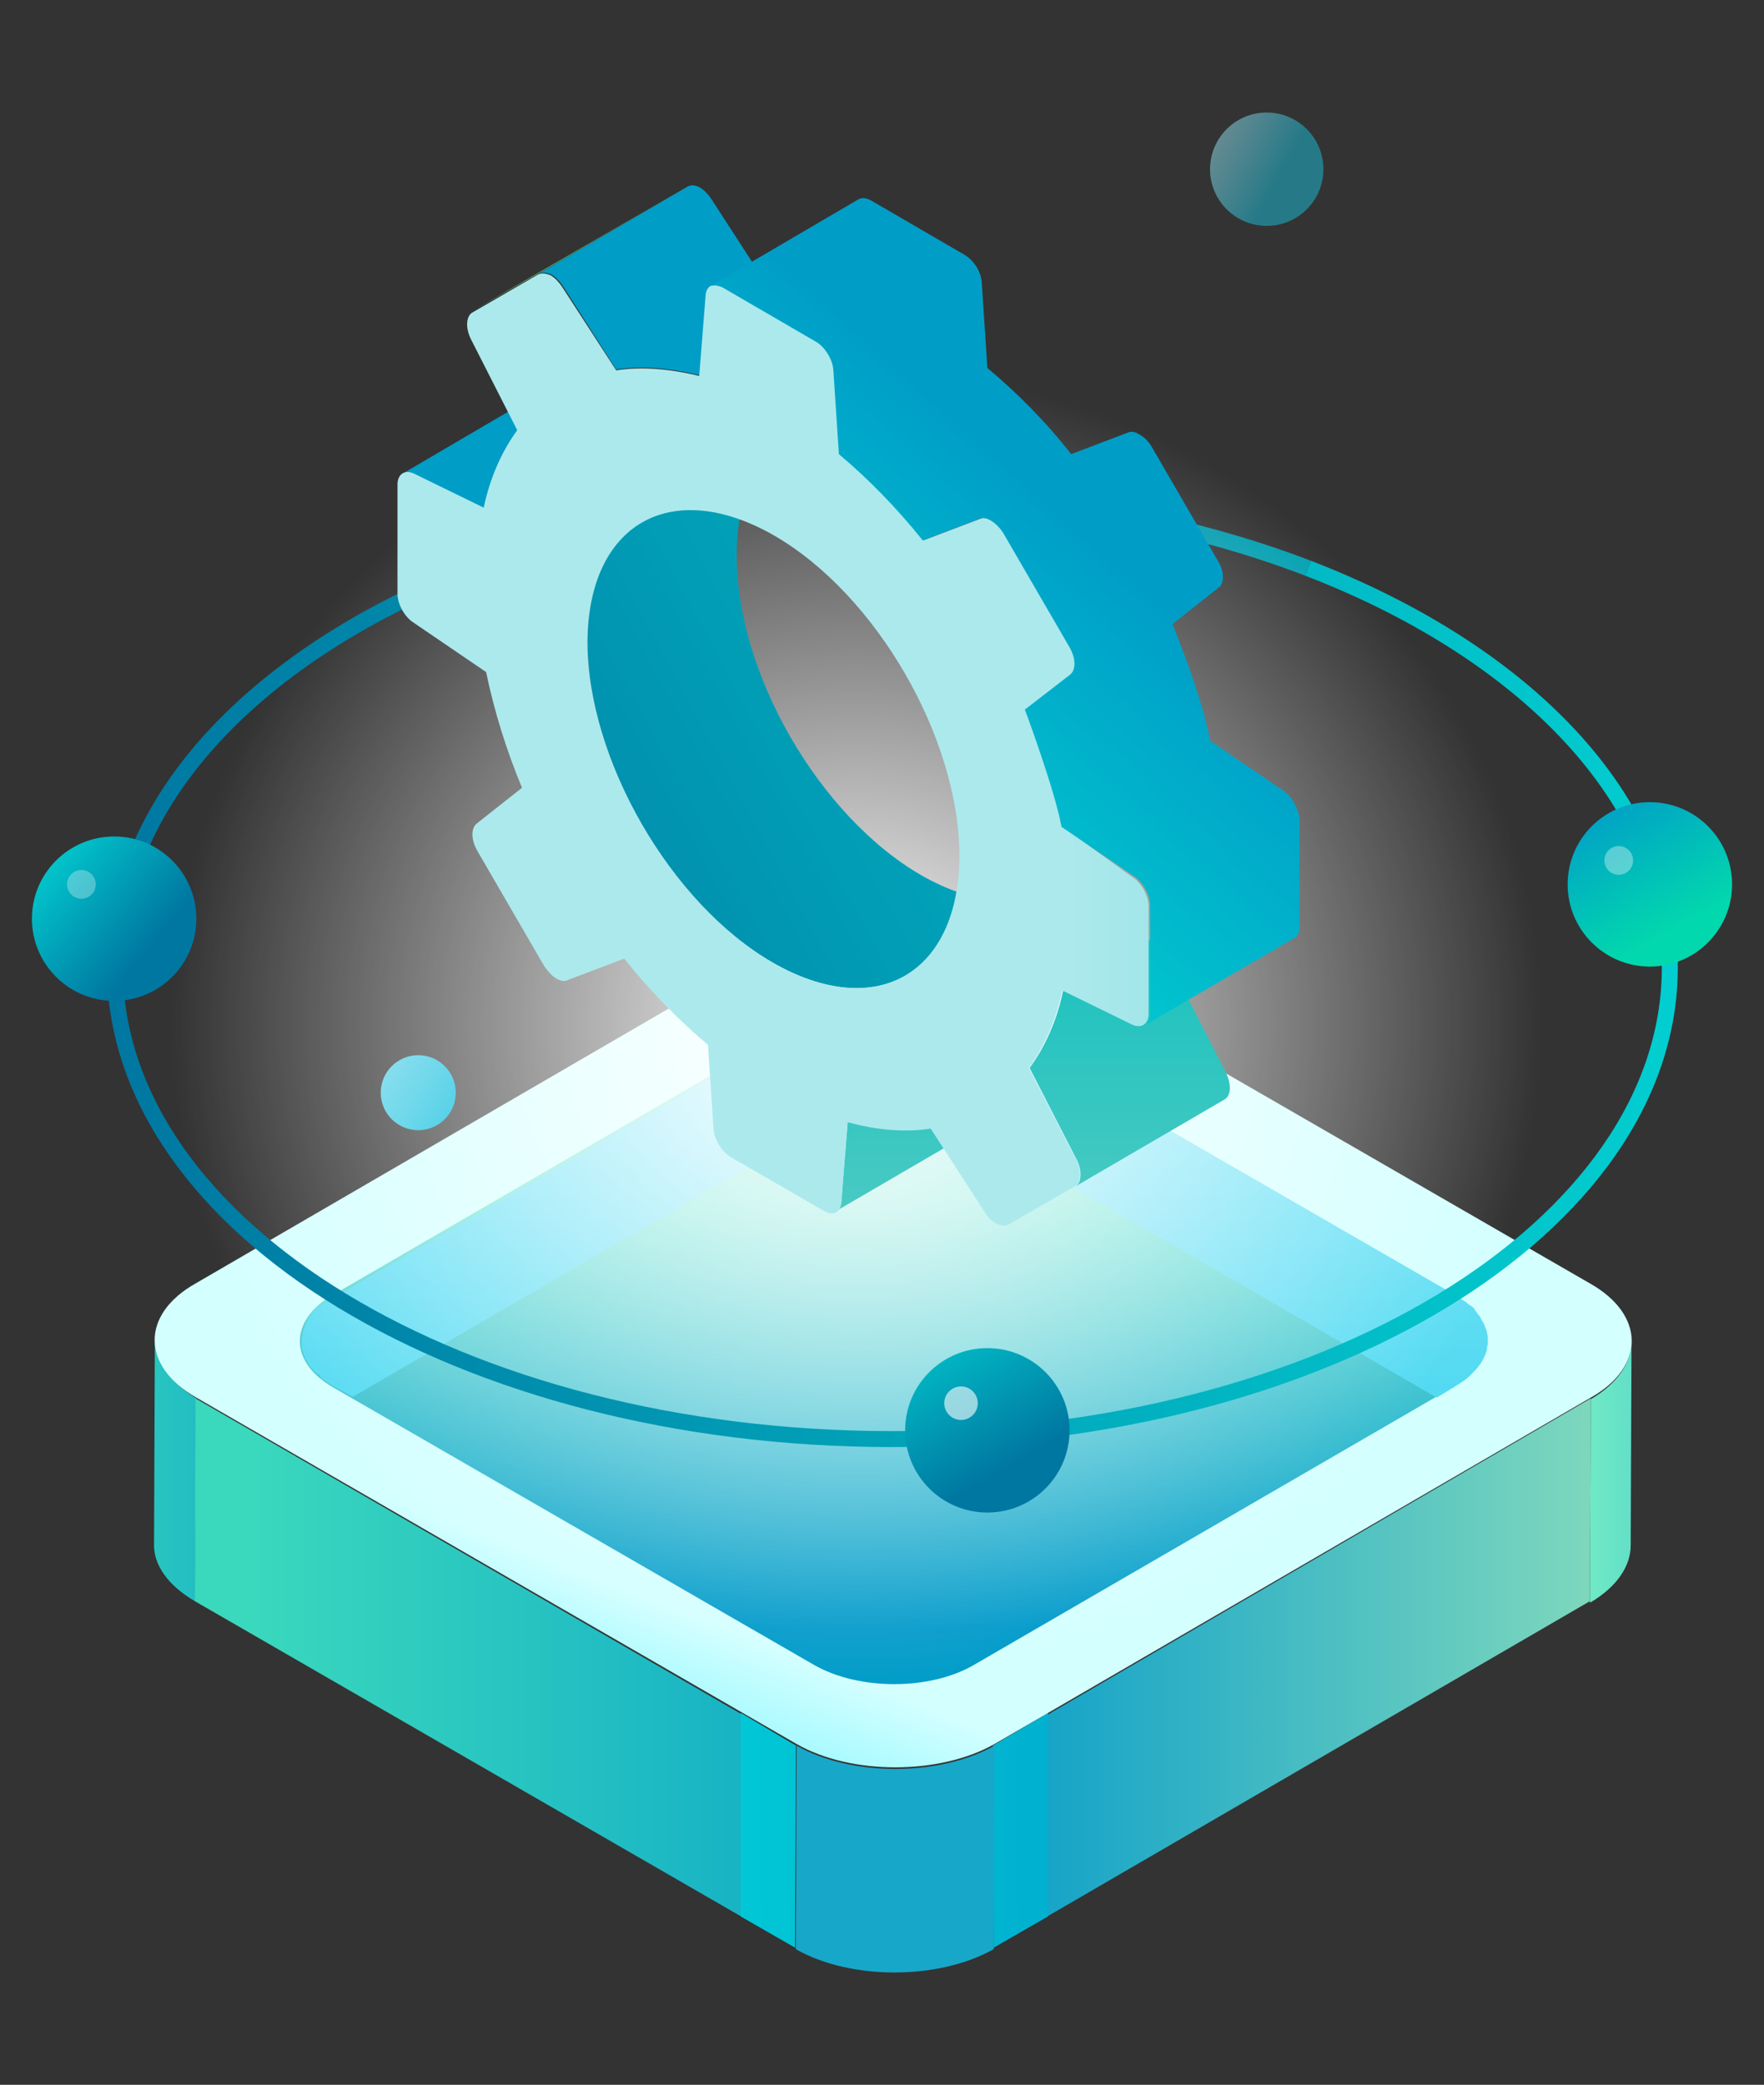
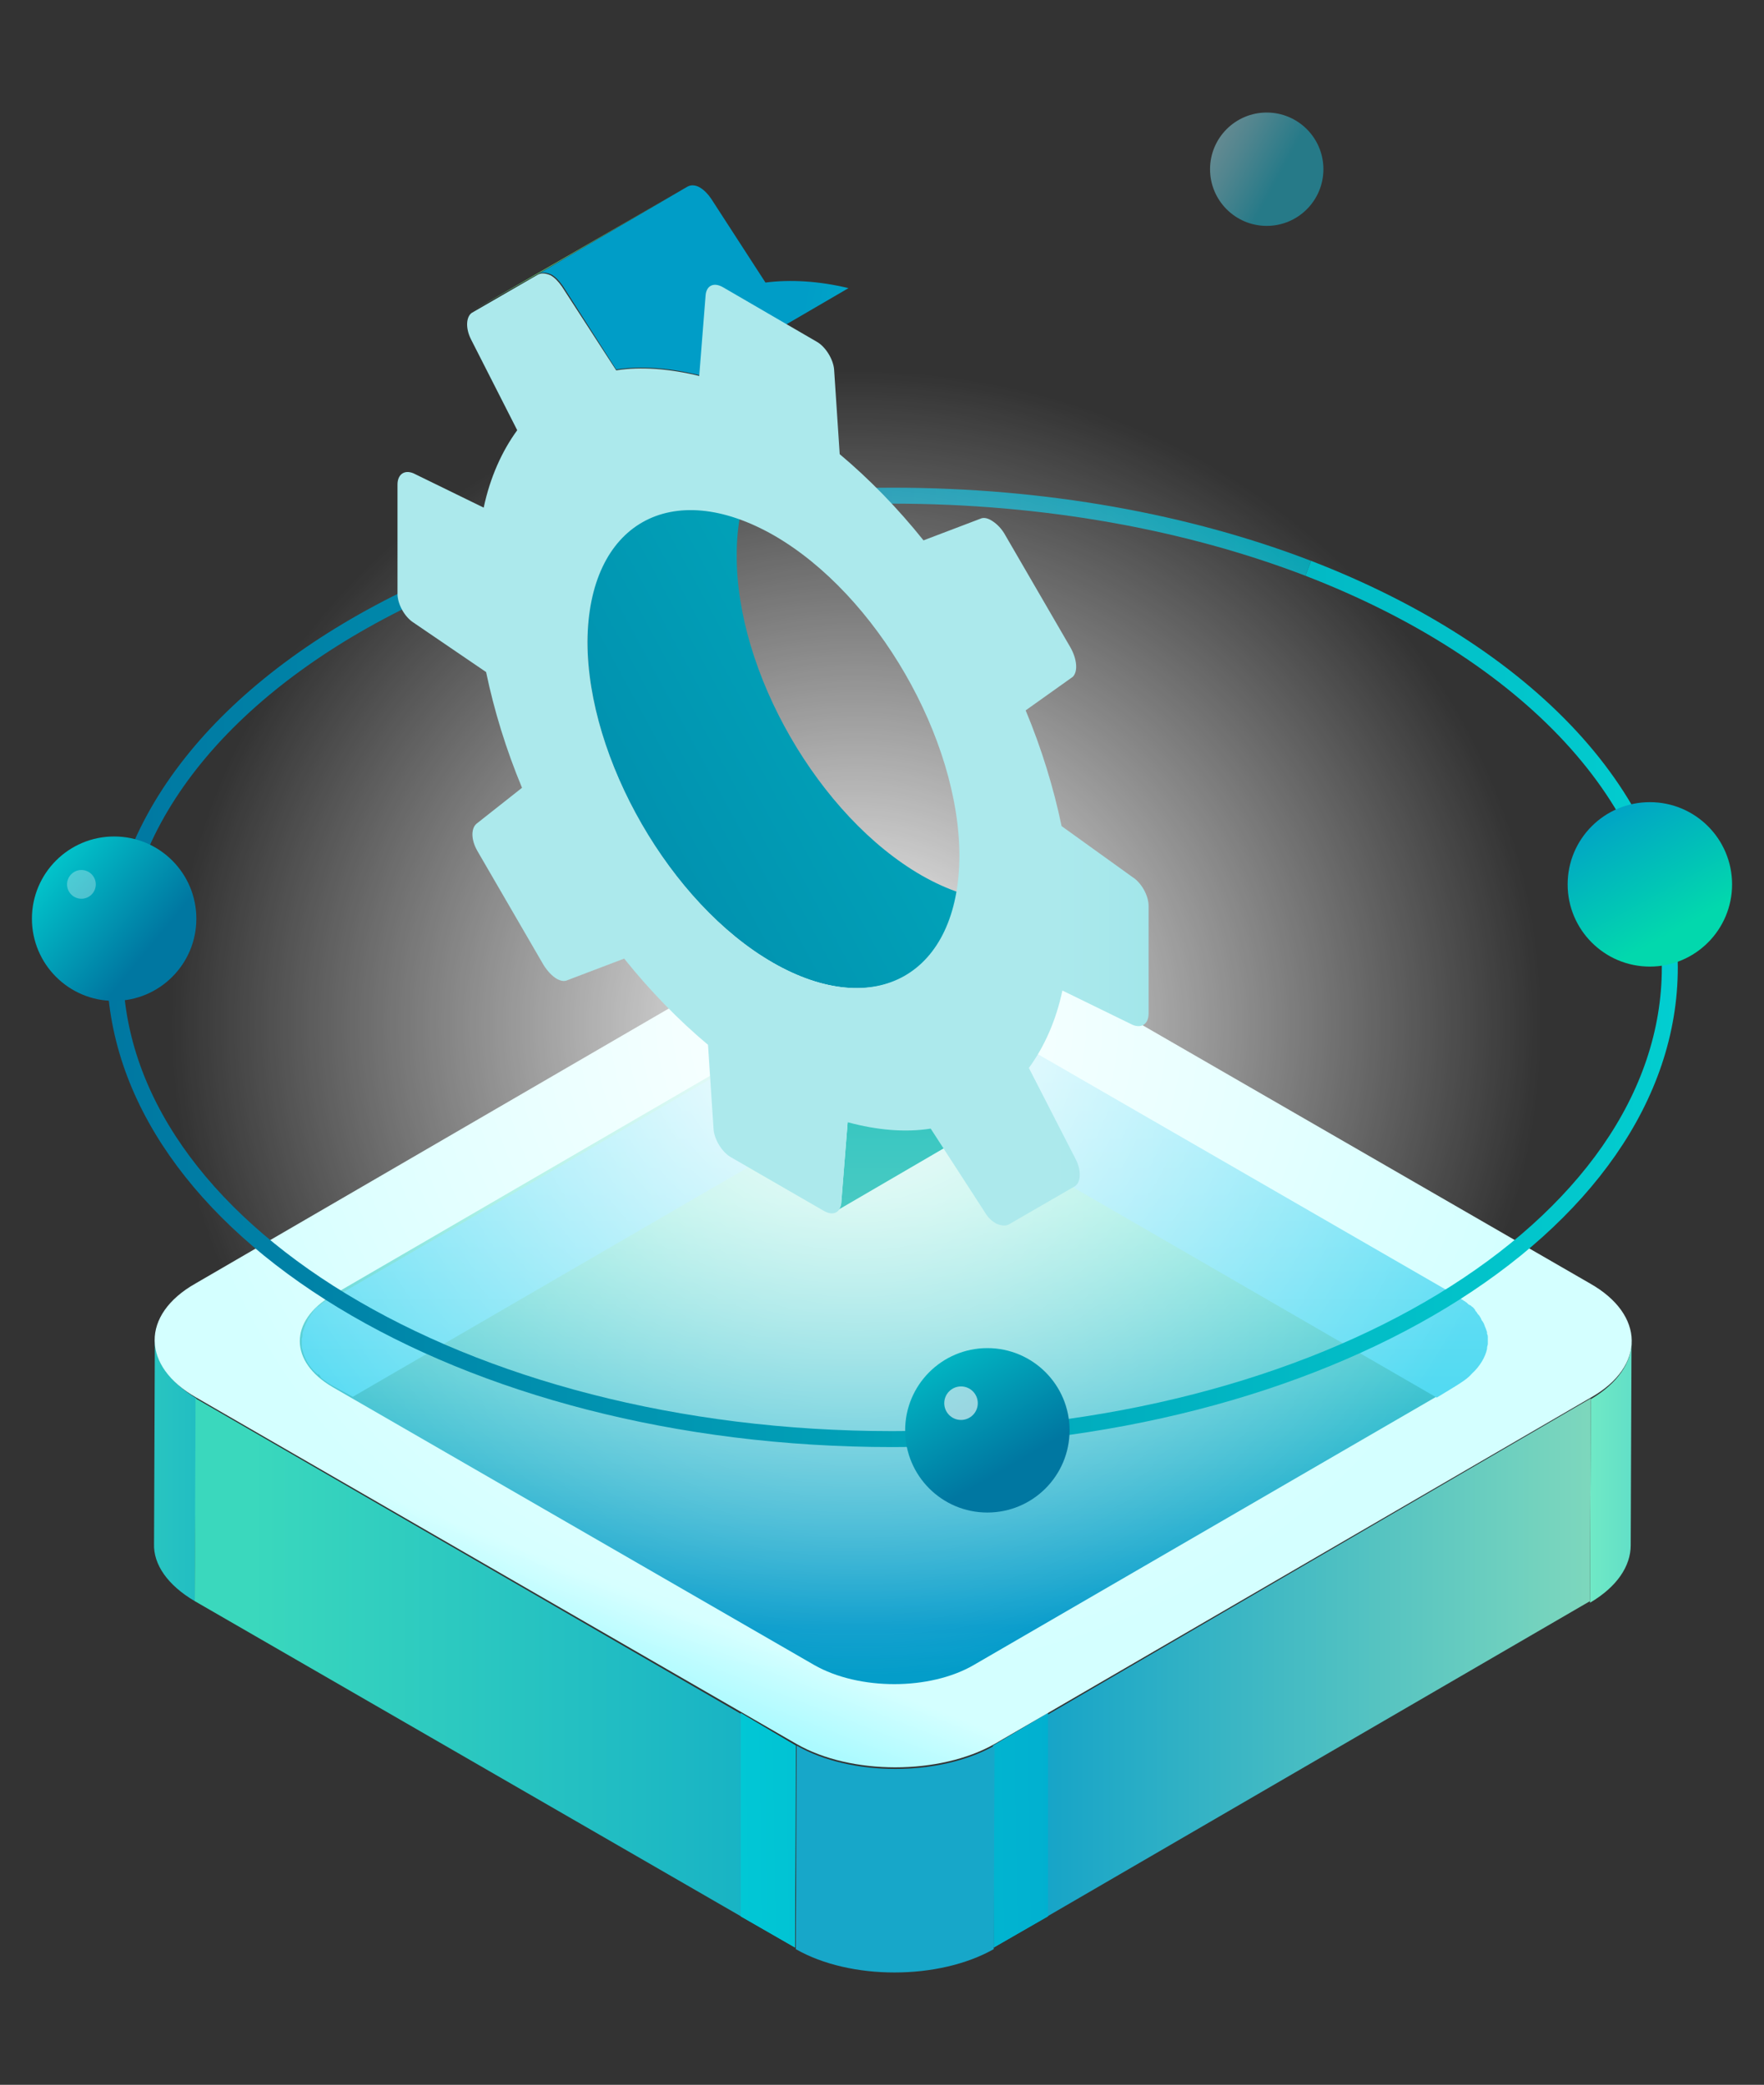
<svg xmlns="http://www.w3.org/2000/svg" version="1.1" id="Layer_1" x="0px" y="0px" viewBox="0 0 221 261.2" style="enable-background:new 0 0 221 261.2;" xml:space="preserve">
  <rect x="0" y="0" width="221" height="261.2" fill="#333333" stroke="none" />
  <style type="text/css">
	.st0{enable-background:new    ;}
	.st1{fill:url(#SVGID_1_);}
	.st2{fill:url(#SVGID_00000078757704034051975270000013876921229472475816_);}
	.st3{fill:url(#SVGID_00000112628334012405671530000002396515124083295649_);}
	.st4{fill:url(#SVGID_00000088108417957567878100000005863111948800623547_);}
	.st5{fill:url(#SVGID_00000070828250763995537280000016899611029052150199_);}
	.st6{fill:url(#SVGID_00000079447214577571902040000006120462232657990285_);}
	.st7{fill:url(#SVGID_00000137120416028644902920000004146755263207154107_);}
	.st8{fill:url(#SVGID_00000049196593084699614270000005690782798486241159_);}
	.st9{fill:url(#SVGID_00000013906025825154121740000007750330508685377419_);}
	.st10{fill:#17A7C9;}
	.st11{fill:none;stroke:url(#SVGID_00000039856231591680388970000012041332787991311247_);stroke-width:2;stroke-miterlimit:10;}
	.st12{fill:url(#SVGID_00000126309339760202856050000018192835794360855987_);}
	.st13{fill:none;stroke:url(#SVGID_00000131367878959104405720000010693069371105761665_);stroke-width:2;stroke-miterlimit:10;}
	.st14{fill:url(#SVGID_00000155857185270830182970000005454374130247940514_);}
	.st15{fill:url(#SVGID_00000158727241997021784320000012396996324315012240_);}
	.st16{fill:url(#SVGID_00000062150695858364172470000011139225012917144999_);}
	.st17{fill:url(#SVGID_00000168103995919326195110000001209019944716950925_);}
	.st18{opacity:0.3;fill:#FFFFFF;enable-background:new    ;}
	.st19{opacity:0.6;fill:#FFFFFF;enable-background:new    ;}
	.st20{opacity:0.35;fill:#FFFFFF;enable-background:new    ;}
	.st21{opacity:0.5;fill:url(#SVGID_00000037683216366394049330000009286902058865762950_);enable-background:new    ;}
	.st22{fill:url(#SVGID_00000129204865508257720460000014347044476899990429_);}
	.st23{fill:url(#SVGID_00000042697291970027150820000009721715232798551481_);}
	.st24{fill:url(#SVGID_00000101083312767461007070000008105716291302643343_);}
	.st25{fill:#60C877;}
	.st26{fill:url(#SVGID_00000134232956485055799090000000304319229001989038_);}
	.st27{fill:url(#SVGID_00000037677872033814625170000018217855952545586609_);}
	.st28{fill:url(#SVGID_00000136393220500940121550000018189175005585742777_);}
	.st29{fill:url(#SVGID_00000106826634085592457600000009989461655082770823_);}
</style>
  <g>
    <g>
      <g class="st0">
        <g>
          <linearGradient id="SVGID_1_" gradientUnits="userSpaceOnUse" x1="197.642" y1="79.61" x2="325.204" y2="79.61" gradientTransform="matrix(1 0 0 -1 0 264)">
            <stop offset="0" style="stop-color:#74ECC6" />
            <stop offset="0.34" style="stop-color:#0099CA" />
            <stop offset="1" style="stop-color:#02D8D9" />
          </linearGradient>
          <path class="st1" d="M204.4,168.1l-0.1,25.5c0,2.6-1.7,5.2-5.1,7.2l0.1-25.5C202.7,173.3,204.4,170.7,204.4,168.1z" />
        </g>
        <g>
          <linearGradient id="SVGID_00000032613827006449143170000018116062117909421500_" gradientUnits="userSpaceOnUse" x1="76.455" y1="79.714" x2="4.79" y2="79.714" gradientTransform="matrix(1 0 0 -1 0 264)">
            <stop offset="0" style="stop-color:#9DE7BA" />
            <stop offset="0.34" style="stop-color:#0099CA" />
            <stop offset="1" style="stop-color:#3AD8BD" />
          </linearGradient>
          <path style="fill:url(#SVGID_00000032613827006449143170000018116062117909421500_);" d="M19.3,193.4l0.1-25.5      c0,2.6,1.8,5.2,5.2,7.3l-0.2,25.4C21,198.6,19.2,196,19.3,193.4z" />
        </g>
        <g>
          <linearGradient id="SVGID_00000127042769120481490460000008122292924575001238_" gradientUnits="userSpaceOnUse" x1="220.245" y1="54.361" x2="-85.9" y2="54.361" gradientTransform="matrix(1 0 0 -1 0 264)">
            <stop offset="0" style="stop-color:#9DE7BA" />
            <stop offset="0.34" style="stop-color:#0099CA" />
            <stop offset="0.341" style="stop-color:#039CCB" />
            <stop offset="0.343" style="stop-color:#17B2D7" />
            <stop offset="0.346" style="stop-color:#27C3DF" />
            <stop offset="0.35" style="stop-color:#32CFE5" />
            <stop offset="0.355" style="stop-color:#38D6E9" />
            <stop offset="0.369" style="stop-color:#3AD8EA" />
            <stop offset="0.452" style="stop-color:#3AD8EA" />
            <stop offset="0.949" style="stop-color:#3AD8EA" />
          </linearGradient>
          <polygon style="fill:url(#SVGID_00000127042769120481490460000008122292924575001238_);" points="199.3,175.2 199.2,200.6       124.5,244 124.6,218.7     " />
        </g>
        <linearGradient id="SVGID_00000128484907813940792240000017941704103036990096_" gradientUnits="userSpaceOnUse" x1="224.882" y1="36.029" x2="64.154" y2="33.777" gradientTransform="matrix(1 0 0 -1 0 264)">
          <stop offset="0" style="stop-color:#9DE7BA" />
          <stop offset="0.34" style="stop-color:#0099CA" />
          <stop offset="1" style="stop-color:#02D8D9" />
        </linearGradient>
        <polygon style="fill:url(#SVGID_00000128484907813940792240000017941704103036990096_);" points="131.3,214.6 131.3,240.1      124.5,244 124.4,218.7    " />
        <g>
          <linearGradient id="SVGID_00000131357270991597614260000003931260814034815164_" gradientUnits="userSpaceOnUse" x1="191.187" y1="54.361" x2="31.544" y2="54.361" gradientTransform="matrix(1 0 0 -1 0 264)">
            <stop offset="0" style="stop-color:#9DE7BA" />
            <stop offset="0.34" style="stop-color:#0099CA" />
            <stop offset="1" style="stop-color:#3AD8BD" />
          </linearGradient>
          <polygon style="fill:url(#SVGID_00000131357270991597614260000003931260814034815164_);" points="99.7,218.7 99.6,244       24.4,200.6 24.5,175.2     " />
          <linearGradient id="SVGID_00000105414134939264839590000004596187538587224243_" gradientUnits="userSpaceOnUse" x1="224.876" y1="36.473" x2="64.148" y2="34.221" gradientTransform="matrix(1 0 0 -1 0 264)">
            <stop offset="0" style="stop-color:#9DE7BA" />
            <stop offset="0.34" style="stop-color:#0099CA" />
            <stop offset="1" style="stop-color:#02D8D9" />
          </linearGradient>
          <polygon style="fill:url(#SVGID_00000105414134939264839590000004596187538587224243_);" points="92.8,214.6 92.8,240.1       99.6,244 99.7,218.7     " />
        </g>
        <g>
          <linearGradient id="SVGID_00000021083169204058658270000010313506461077253814_" gradientUnits="userSpaceOnUse" x1="79.185" y1="11.728" x2="97.325" y2="58.542" gradientTransform="matrix(1 0 0 -1 0 264)">
            <stop offset="0" style="stop-color:#11E5FF" />
            <stop offset="0.816" style="stop-color:#B2FBFF" />
            <stop offset="0.983" style="stop-color:#D4FFFF" />
          </linearGradient>
          <path style="fill:url(#SVGID_00000021083169204058658270000010313506461077253814_);" d="M199.2,160.8c6.9,3.9,7,10.4,0.1,14.3      l-74.7,43.4c-6.9,3.9-18,3.9-24.8,0l-75.2-43.4c-6.9-3.9-7-10.4-0.1-14.3l74.7-43.4c6.9-3.9,18-3.9,24.8,0L199.2,160.8z" />
        </g>
        <g>
          <linearGradient id="SVGID_00000114054084191149391880000010975677923490558609_" gradientUnits="userSpaceOnUse" x1="111.903" y1="114.017" x2="111.903" y2="-44.007" gradientTransform="matrix(1 0 0 -1 0 264)">
            <stop offset="0" style="stop-color:#76E7D6" />
            <stop offset="0.34" style="stop-color:#0099CA" />
            <stop offset="1" style="stop-color:#3AD8BD" />
          </linearGradient>
          <path style="fill:url(#SVGID_00000114054084191149391880000010975677923490558609_);" d="M181.9,162.3c5.5,3.2,5.5,8.3,0.1,11.5      l-60,34.8c-5.5,3.2-14.4,3.2-20,0l-60.3-34.8c-5.5-3.2-5.5-8.3-0.1-11.5l59.9-34.8c5.5-3.2,14.4-3.2,20,0L181.9,162.3z" />
        </g>
        <linearGradient id="SVGID_00000021087497476419243160000006186065095914002822_" gradientUnits="userSpaceOnUse" x1="111.903" y1="32.608" x2="111.903" y2="187.998" gradientTransform="matrix(1 0 0 -1 0 264)">
          <stop offset="0" style="stop-color:#11C8E8" />
          <stop offset="0.12" style="stop-color:#27CEEB" />
          <stop offset="0.536" style="stop-color:#70E2F6" />
          <stop offset="0.834" style="stop-color:#9EEFFC" />
          <stop offset="0.983" style="stop-color:#AFF4FF" />
        </linearGradient>
        <path style="fill:url(#SVGID_00000021087497476419243160000006186065095914002822_);" d="M40.6,163.1c-0.2,0.1-0.3,0.3-0.5,0.4     c-0.1,0.1-0.2,0.2-0.3,0.2c-0.1,0.1-0.3,0.2-0.4,0.4c-0.1,0.1-0.2,0.2-0.2,0.3c-0.1,0.1-0.2,0.2-0.3,0.4     c-0.1,0.1-0.1,0.2-0.2,0.3c-0.1,0.1-0.1,0.2-0.2,0.4c-0.3,0.5-0.4,0.9-0.6,1.5c0,0.1,0,0.1,0,0.2c0,0.2,0,0.3-0.1,0.5     c0,0.1,0,0.1,0,0.2c0,0.2,0,0.3,0,0.5v0.1c0,0.2,0,0.4,0.1,0.6l0,0c0.2,1,0.8,2.2,1.9,3.1c0.1-0.1,0.3,0.1,0.4,0.4     c0.5,0.4,1,0.8,1.8,1.2l2.2,1.2l57.7-33.5c5.5-3.2,14.4-3.2,20,0l58.1,33.6l2.3-1.4c0.8-0.5,1.6-1,2.1-1.6c1-0.9,1.7-2.1,1.9-3.1     c0,0,0,0,0-0.1c0-0.2,0.1-0.4,0.1-0.5v-0.1c0-0.2,0-0.3,0-0.5c0-0.1,0-0.1,0-0.2c0-0.2,0-0.3-0.1-0.5c0-0.1,0-0.1,0-0.2     c-0.1-0.3-0.2-0.6-0.3-0.8c0-0.1-0.1-0.2-0.1-0.3c-0.1-0.1-0.1-0.2-0.2-0.3c-0.1-0.1-0.1-0.2-0.2-0.4c-0.1-0.1-0.1-0.2-0.2-0.3     c-0.1-0.1-0.2-0.2-0.3-0.4c-0.1-0.1-0.2-0.2-0.2-0.3c-0.1-0.1-0.2-0.3-0.4-0.4c-0.1-0.1-0.2-0.2-0.3-0.2     c-0.2-0.1-0.3-0.3-0.5-0.4c-0.1-0.1-0.2-0.1-0.3-0.2c-0.3-0.2-0.6-0.4-0.9-0.6l-60.3-34.8c-3.1-1.8-7.3-2.6-11.3-2.4     c-0.9,0-1.8,0.1-2.7,0.3c-0.8,0.1-1.8,0.3-2.5,0.6c-1.2,0.4-2.4,0.8-3.4,1.5l-59.9,34.8c-0.3,0.2-0.6,0.4-0.9,0.6     C40.8,162.9,40.7,163,40.6,163.1z" />
        <g>
          <path class="st10" d="M124.6,218.7l-0.1,25.5c-6.9,3.9-18,3.9-24.8,0l0.1-25.5C106.6,222.6,117.7,222.6,124.6,218.7z" />
        </g>
      </g>
    </g>
    <linearGradient id="SVGID_00000085957400188868535300000011157789172923164849_" gradientUnits="userSpaceOnUse" x1="51.31" y1="195.671" x2="164.216" y2="195.671" gradientTransform="matrix(1 0 0 -1 0 264)">
      <stop offset="0" style="stop-color:#0077A1" />
      <stop offset="1" style="stop-color:#02A1B1" />
    </linearGradient>
    <path style="fill:none;stroke:url(#SVGID_00000085957400188868535300000011157789172923164849_);stroke-width:2;stroke-miterlimit:10;" d="   M51.7,74.7c16.5-7.9,37.4-12.6,60.1-12.6c19.1,0,37,3.3,52.1,9.1" />
    <radialGradient id="SVGID_00000142177483635403475260000018161220146530168491_" cx="107.295" cy="1129.396" r="87.337" gradientTransform="matrix(1 0 0 -0.954 0 1205.749)" gradientUnits="userSpaceOnUse">
      <stop offset="0" style="stop-color:#FFFFFF" />
      <stop offset="0.983" style="stop-color:#FFFFFF;stop-opacity:0" />
    </radialGradient>
    <ellipse style="fill:url(#SVGID_00000142177483635403475260000018161220146530168491_);" cx="107.3" cy="128.9" rx="87.4" ry="83.2" />
    <linearGradient id="SVGID_00000116216767291179882460000014232937851339549571_" gradientUnits="userSpaceOnUse" x1="13.438" y1="138.18" x2="210.159" y2="138.18" gradientTransform="matrix(1 0 0 -1 0 264)">
      <stop offset="0" style="stop-color:#0077A1" />
      <stop offset="1" style="stop-color:#02CED0" />
    </linearGradient>
    <path style="fill:none;stroke:url(#SVGID_00000116216767291179882460000014232937851339549571_);stroke-width:2;stroke-miterlimit:10;" d="   M163.9,71.2c27.2,10.5,45.3,29,45.3,50c0,32.6-43.5,59.1-97.4,59.1s-97.4-26.5-97.4-59.1c0-18.9,14.5-35.7,37.3-46.6" />
    <linearGradient id="SVGID_00000113346475090513798750000013205324788546062498_" gradientUnits="userSpaceOnUse" x1="4.629" y1="156.908" x2="18.77" y2="145.263" gradientTransform="matrix(1 0 0 -1 0 264)">
      <stop offset="0" style="stop-color:#02CED0" />
      <stop offset="1" style="stop-color:#0077A1" />
    </linearGradient>
    <circle style="fill:url(#SVGID_00000113346475090513798750000013205324788546062498_);" cx="14.3" cy="115.1" r="10.3" />
    <linearGradient id="SVGID_00000083805571451152182750000004566070241446186928_" gradientUnits="userSpaceOnUse" x1="115.088" y1="99.744" x2="126.411" y2="80.211" gradientTransform="matrix(1 0 0 -1 0 264)">
      <stop offset="0" style="stop-color:#02CED0" />
      <stop offset="1" style="stop-color:#0077A1" />
    </linearGradient>
    <circle style="fill:url(#SVGID_00000083805571451152182750000004566070241446186928_);" cx="123.7" cy="179.2" r="10.3" />
    <linearGradient id="SVGID_00000123442465838671825030000016300140633965338557_" gradientUnits="userSpaceOnUse" x1="194.865" y1="174.751" x2="209.859" y2="147.337" gradientTransform="matrix(1 0 0 -1 0 264)">
      <stop offset="0" style="stop-color:#76A79F" />
      <stop offset="0.34" style="stop-color:#0099CA" />
      <stop offset="1" style="stop-color:#02D8AD" />
    </linearGradient>
    <circle style="fill:url(#SVGID_00000123442465838671825030000016300140633965338557_);" cx="206.7" cy="110.8" r="10.3" />
    <linearGradient id="SVGID_00000168816460787399263750000008877280848293361591_" gradientUnits="userSpaceOnUse" x1="94.968" y1="99.183" x2="38.685" y2="136.057" gradientTransform="matrix(1 0 0 -1 0 264)">
      <stop offset="0.505" style="stop-color:#1AC1DE" />
      <stop offset="0.542" style="stop-color:#27C5E0" />
      <stop offset="0.754" style="stop-color:#70D8EB" />
      <stop offset="0.907" style="stop-color:#9EE4F2" />
      <stop offset="0.983" style="stop-color:#AFE9F5" />
    </linearGradient>
-     <circle style="fill:url(#SVGID_00000168816460787399263750000008877280848293361591_);" cx="52.4" cy="136.9" r="4.7" />
    <circle class="st18" cx="10.2" cy="110.8" r="1.8" />
    <circle class="st19" cx="120.4" cy="175.8" r="2.1" />
-     <circle class="st20" cx="202.8" cy="107.8" r="1.8" />
    <linearGradient id="SVGID_00000003813248792146070640000003127398167531672984_" gradientUnits="userSpaceOnUse" x1="170.887" y1="236.163" x2="149.941" y2="247.588" gradientTransform="matrix(1 0 0 -1 0 264)">
      <stop offset="0.505" style="stop-color:#1AC1DE" />
      <stop offset="0.542" style="stop-color:#27C5E0" />
      <stop offset="0.754" style="stop-color:#70D8EB" />
      <stop offset="0.907" style="stop-color:#9EE4F2" />
      <stop offset="0.983" style="stop-color:#AFE9F5" />
    </linearGradient>
    <circle style="opacity:0.5;fill:url(#SVGID_00000003813248792146070640000003127398167531672984_);enable-background:new    ;" cx="158.7" cy="21.2" r="7.1" />
    <g>
      <linearGradient id="SVGID_00000094610173010112783770000008936736125861802884_" gradientUnits="userSpaceOnUse" x1="135.169" y1="195.527" x2="96.398" y2="202.457" gradientTransform="matrix(1 0 0 -1 0 264)">
        <stop offset="0" style="stop-color:#02CED0" />
        <stop offset="1" style="stop-color:#009DC7" />
      </linearGradient>
-       <path style="fill:url(#SVGID_00000094610173010112783770000008936736125861802884_);" d="M70.5,48.5c-0.5-0.2-1-0.2-1.4-0.1    L50.5,59.3c0.3-0.2,0.8-0.2,1.4,0.1l8.8,4.3l18.7-10.9L70.5,48.5z" />
      <linearGradient id="SVGID_00000083068390123633094900000012732361435035687061_" gradientUnits="userSpaceOnUse" x1="114.812" y1="146.421" x2="114.812" y2="52.896" gradientTransform="matrix(1 0 0 -1 0 264)">
        <stop offset="0" style="stop-color:#1AC1BE" />
        <stop offset="0.983" style="stop-color:#98D9CB" />
      </linearGradient>
      <path style="fill:url(#SVGID_00000083068390123633094900000012732361435035687061_);" d="M106.2,140.5l-0.8,10.1    c0,0.5-0.3,0.9-0.6,1.1l18.7-10.9c0.3-0.2,0.6-0.6,0.6-1.1l0.8-10.1L106.2,140.5z" />
      <linearGradient id="SVGID_00000022547293920293745720000017583688269529341103_" gradientUnits="userSpaceOnUse" x1="183.253" y1="217.294" x2="33.352" y2="136.12" gradientTransform="matrix(1 0 0 -1 0 264)">
        <stop offset="0" style="stop-color:#02CED0" />
        <stop offset="1" style="stop-color:#0077A1" />
      </linearGradient>
      <path style="fill:url(#SVGID_00000022547293920293745720000017583688269529341103_);" d="M115.5,109.7    c-12.9-7.4-23.3-25.5-23.2-40.2c0-7.4,2.6-12.5,6.8-15L80.4,65.4c-4.2,2.4-6.8,7.6-6.8,15c0,14.8,10.4,32.8,23.2,40.2    c6.4,3.7,12.4,4.1,16.6,1.7l18.7-10.9C127.9,113.7,122,113.4,115.5,109.7z" />
      <g>
        <polygon class="st25" points="59.1,39 77.8,28.2 86.1,23.4 67.4,34.3    " />
      </g>
      <linearGradient id="SVGID_00000067196100022590537540000004262473922701671573_" gradientUnits="userSpaceOnUse" x1="139.36" y1="218.979" x2="100.59" y2="225.909" gradientTransform="matrix(1 0 0 -1 0 264)">
        <stop offset="0" style="stop-color:#02CED0" />
        <stop offset="1" style="stop-color:#009DC7" />
      </linearGradient>
      <path style="fill:url(#SVGID_00000067196100022590537540000004262473922701671573_);" d="M95.9,35.4l-6.8-10.5    c-0.4-0.6-0.9-1.1-1.4-1.4c-0.5-0.3-1.1-0.4-1.6-0.1L67.5,34.3c0.4-0.2,0.9-0.2,1.6,0.1c0.5,0.3,0.9,0.7,1.4,1.4l6.7,10.5    c3.1-0.5,6.7-0.2,10.4,0.7l18.7-10.9C102.6,35.2,99,35,95.9,35.4z" />
      <linearGradient id="SVGID_00000013179882642265391610000008951147871559351214_" gradientUnits="userSpaceOnUse" x1="141.505" y1="146.421" x2="141.505" y2="52.896" gradientTransform="matrix(1 0 0 -1 0 264)">
        <stop offset="0" style="stop-color:#1AC1BE" />
        <stop offset="0.983" style="stop-color:#98D9CB" />
      </linearGradient>
-       <path style="fill:url(#SVGID_00000013179882642265391610000008951147871559351214_);" d="M153.6,134.4l-5.9-11.5    c1.9-2.6,3.3-5.9,4.2-9.7l-18.7,10.9c-0.8,3.8-2.3,7.1-4.2,9.7l5.9,11.5c0.7,1.4,0.6,2.8-0.1,3.3l18.7-10.9    C154.2,137.2,154.3,135.9,153.6,134.4z" />
      <g>
        <linearGradient id="SVGID_00000013150563975534526830000009189659434152862131_" gradientUnits="userSpaceOnUse" x1="308.759" y1="170.113" x2="129.257" y2="170.113" gradientTransform="matrix(1 0 0 -1 0 264)">
          <stop offset="0" style="stop-color:#1AC1D1" />
          <stop offset="0.983" style="stop-color:#ACE9EC" />
        </linearGradient>
        <path style="fill:url(#SVGID_00000013150563975534526830000009189659434152862131_);" d="M141.9,109.9c1.1,0.7,2,2.3,2,3.6V127     c0,1.2-0.8,1.9-2,1.4l-8.8-4.3c-0.8,3.8-2.3,7.1-4.2,9.7l5.9,11.5c0.7,1.4,0.6,2.8-0.1,3.3l-8.3,4.8c-0.4,0.2-0.9,0.2-1.6-0.1     c-0.5-0.3-1-0.7-1.4-1.4l-6.8-10.5c-3.2,0.5-6.7,0.2-10.4-0.8l-0.8,10.1c-0.1,1.2-1,1.7-2.2,1L91.6,145c-1.1-0.6-2.1-2.2-2.2-3.5     l-0.7-10.6c-3.7-3.1-7.3-6.8-10.5-10.8l-7.1,2.7c-0.4,0.2-0.9,0.1-1.4-0.2c-0.5-0.3-1.1-0.9-1.6-1.7l-8.3-14.3     c-0.8-1.4-0.8-2.8-0.1-3.4l5.7-4.5c-2-4.8-3.5-9.7-4.5-14.5l-9.1-6.2c-1.1-0.7-2-2.3-2-3.6V60.7c0-1.2,0.8-1.9,2-1.4l8.8,4.3     c0.8-3.8,2.3-7.1,4.2-9.7L59,42.5c-0.7-1.4-0.6-2.8,0.1-3.3l8.3-4.8c0.4-0.2,0.9-0.2,1.6,0.1c0.5,0.3,0.9,0.7,1.4,1.4l6.8,10.5     c3.1-0.5,6.7-0.2,10.4,0.7l0.8-10.1c0.1-1.2,1-1.7,2.2-1l11.7,6.8c1.1,0.6,2.1,2.2,2.2,3.5l0.7,10.6c3.7,3.1,7.3,6.8,10.5,10.8     l7.1-2.7c0.4-0.2,0.9-0.1,1.4,0.2c0.5,0.3,1.1,0.8,1.6,1.6l8.3,14.3c0.8,1.4,1,3,0.3,3.7l-5.9,4.2c2,4.8,3.5,9.7,4.5,14.5     L141.9,109.9z M96.8,120.6c12.9,7.4,23.3,1.5,23.4-13.3c0-14.8-10.4-32.8-23.2-40.2c-12.9-7.4-23.3-1.5-23.4,13.3     C73.6,95.1,84,113.2,96.8,120.6" />
      </g>
      <linearGradient id="SVGID_00000096777241848093878820000015118101953335983754_" gradientUnits="userSpaceOnUse" x1="101.445" y1="103.411" x2="135.664" y2="65.488">
        <stop offset="0" style="stop-color:#02CED0" />
        <stop offset="1" style="stop-color:#009DC7" />
      </linearGradient>
-       <path style="fill:url(#SVGID_00000096777241848093878820000015118101953335983754_);" d="M160.7,99l-9.1-6.2    c-0.9-4.7-2.8-9.8-4.7-14.6l0.1-0.1l5.7-4.5c0.7-0.5,0.7-2-0.1-3.3L144.3,56c-0.4-0.7-0.9-1.2-1.6-1.6c-0.5-0.3-1-0.4-1.4-0.2    l-7.1,2.7c-3.2-4.1-6.8-7.7-10.5-10.8l-0.7-10.7c-0.1-1.4-1-2.8-2.2-3.5l-11.7-6.8c-0.6-0.3-1.1-0.4-1.6-0.1L88.9,35.9    c0.4-0.2,0.9-0.2,1.6,0.1l11.7,6.8c1.1,0.6,2.1,2.2,2.2,3.5l0.7,10.6c3.7,3.1,7.3,6.8,10.5,10.8l7.1-2.7c0.4-0.2,0.9-0.1,1.4,0.2    c0.5,0.3,1.1,0.8,1.6,1.6l8.3,14.3c0.8,1.4,0.8,2.8,0.1,3.4l-5.7,4.4c0,0,3.7,9.9,4.6,14.7l9.1,6.2c1.1,0.7,2,2.3,2,3.6V127    c0,0.7-0.2,1.1-0.6,1.4l18.7-10.9c0.4-0.2,0.6-0.7,0.6-1.4v-13.5C162.7,101.3,161.8,99.7,160.7,99z" />
    </g>
  </g>
</svg>